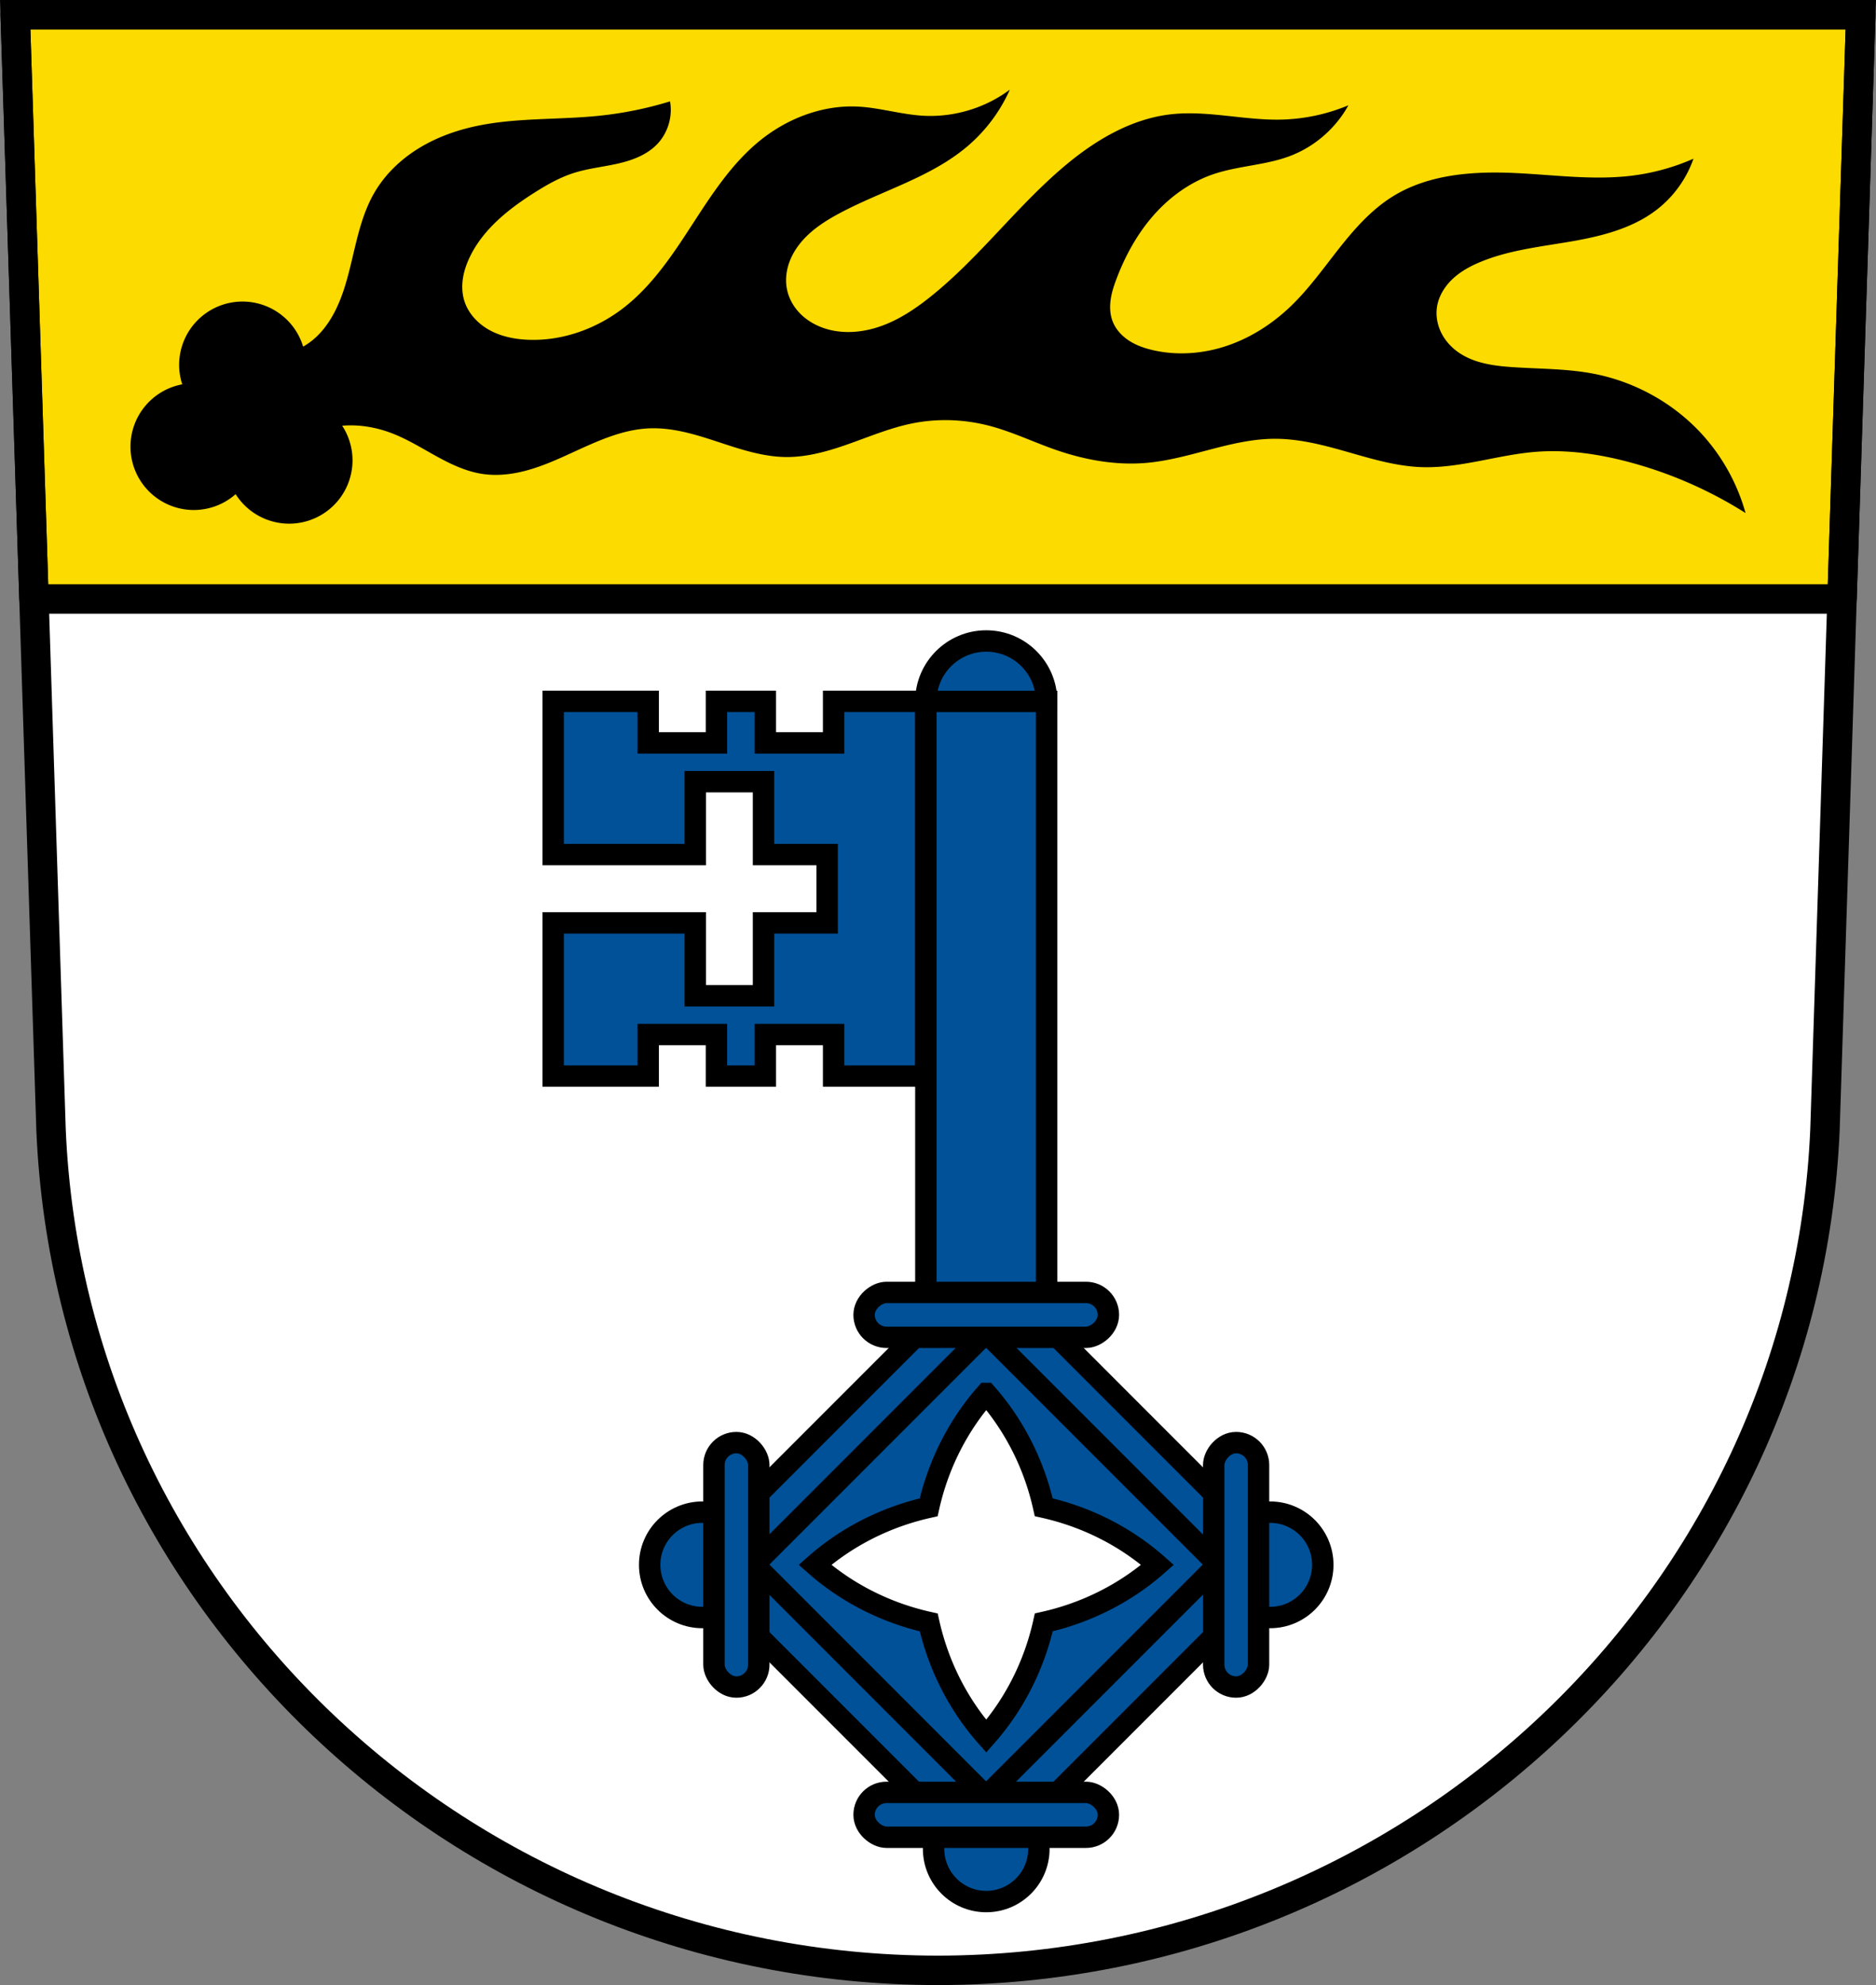
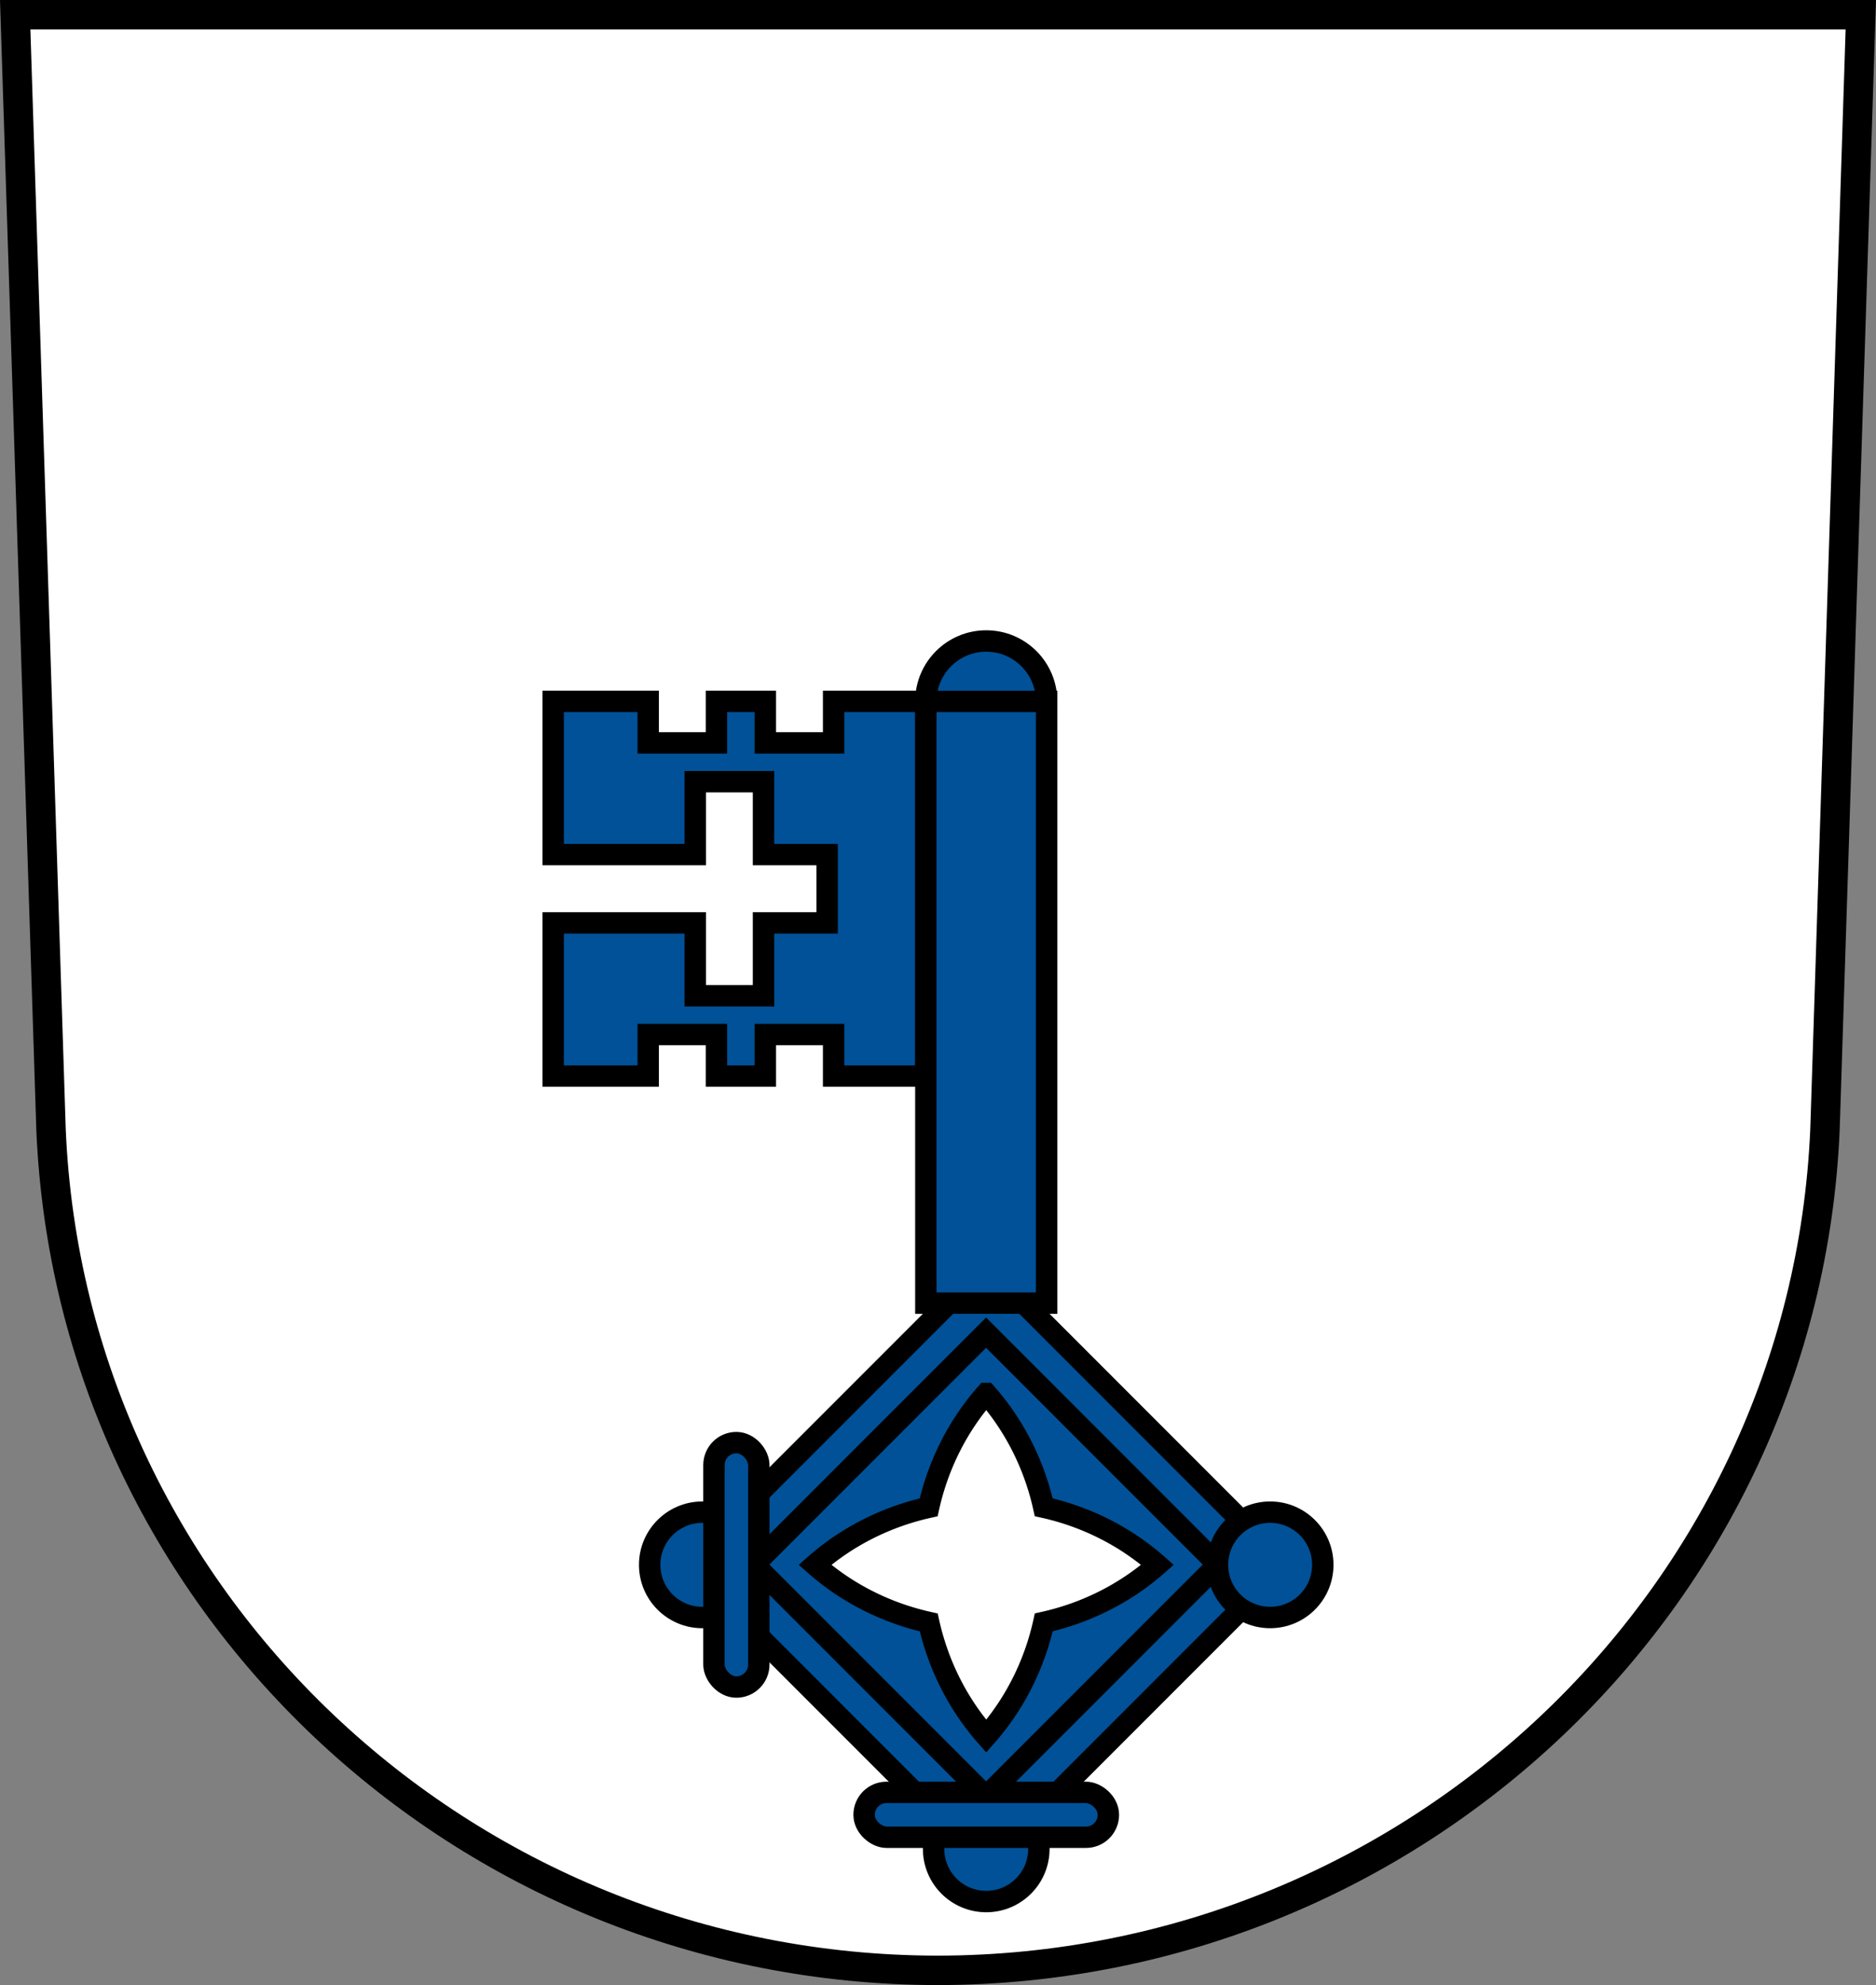
<svg xmlns="http://www.w3.org/2000/svg" xmlns:ns1="http://sodipodi.sourceforge.net/DTD/sodipodi-0.dtd" xmlns:ns2="http://www.inkscape.org/namespaces/inkscape" width="701.33" height="741.77" viewBox="0 0 701.334 741.769" version="1.1" id="svg48" ns1:docname="DEU_Weilheim_an_der_Teck_COA.svg" ns2:version="1.1.1 (3bf5ae0d25, 2021-09-20)">
  <rect x="0" y="0" width="701.334" height="741.769" fill="#808080" stroke="none" />
  <defs id="defs52" />
  <ns1:namedview id="namedview50" pagecolor="#ffffff" bordercolor="#666666" borderopacity="1.0" ns2:pageshadow="2" ns2:pageopacity="0.0" ns2:pagecheckerboard="0" showgrid="false" ns2:zoom="0.56082073" ns2:cx="249.63414" ns2:cy="337.89764" ns2:window-width="1920" ns2:window-height="1017" ns2:window-x="-8" ns2:window-y="-8" ns2:window-maximized="1" ns2:current-layer="g44" />
  <g transform="translate(-21.732-32.854)" id="g46">
    <path d="m27.412 38.35l13.398 416.62c7.415 175.25 153.92 314.05 331.59 314.14 177.51-.215 324.07-139.06 331.59-314.14l13.398-416.62h-344.98z" fill="#fff" fill-rule="evenodd" id="path2" />
    <g stroke="#000" stroke-width="11" id="g8">
-       <path d="m5.68 5.5l7.02 218.33h675.93l7.02-218.33h-344.98-345z" transform="translate(21.732 32.854)" fill="#ffd700" stroke-linejoin="round" stroke-linecap="round" id="path4" style="fill:#fcdb00;fill-opacity:1" />
      <path d="m27.412 38.35l13.398 416.62c7.415 175.25 153.92 314.05 331.59 314.14 177.51-.215 324.07-139.06 331.59-314.14l13.398-416.62h-344.98z" fill="none" fill-rule="evenodd" id="path6" />
    </g>
-     <path d="m399.26 66.35c-9.283 6.925-21.05 10.439-32.615 9.736-8.183-.498-16.15-3.02-24.34-3.408-13.375-.635-26.678 4.607-36.994 13.14-10.267 8.495-17.622 19.907-24.881 31.08-7.259 11.175-14.776 22.511-25.26 30.74-10.179 7.992-23.09 12.696-36.02 12.17-4.971-.202-9.989-1.19-14.355-3.574-4.367-2.384-8.04-6.273-9.496-11.03-.81-2.638-.925-5.464-.527-8.195.398-2.731 1.299-5.372 2.475-7.869 4.957-10.524 14.505-18.12 24.338-24.34 4.613-2.916 9.406-5.637 14.604-7.301 5.308-1.7 10.907-2.257 16.346-3.477 5.438-1.22 10.926-3.234 14.809-7.232 4.049-4.17 5.923-10.348 4.869-16.06-8.562 2.626-17.38 4.423-26.287 5.355-15.401 1.613-31.1.658-46.24 3.893-7.614 1.626-15.04 4.326-21.656 8.436-6.613 4.109-12.394 9.663-16.313 16.391-6.53 11.21-7.503 24.715-11.684 36.996-2.231 6.555-5.515 12.946-10.709 17.525-1.314 1.158-2.752 2.167-4.264 3.051a23.691 23.691 0 0 0 -22.672 -16.844 23.691 23.691 0 0 0 -23.689 23.689 23.691 23.691 0 0 0 1.162 7.24 23.691 23.691 0 0 0 -19.352 23.277 23.691 23.691 0 0 0 23.691 23.689 23.691 23.691 0 0 0 15.621 -5.92 23.691 23.691 0 0 0 20.01 11.021 23.691 23.691 0 0 0 23.689 -23.691 23.691 23.691 0 0 0 -3.861 -12.904c6.362-.548 12.898.587 18.871 2.926 5.741 2.249 11.01 5.537 16.408 8.508 5.403 2.971 11.08 5.671 17.18 6.582 5.387.805 10.915.173 16.18-1.221 5.265-1.394 10.3-3.534 15.26-5.785 9.919-4.503 19.986-9.573 30.869-10.03 8.74-.368 17.297 2.285 25.607 5.02 8.31 2.732 16.758 5.604 25.506 5.691 8.263.083 16.34-2.33 24.12-5.111 7.781-2.781 15.472-5.97 23.584-7.545 9.335-1.813 19.07-1.42 28.28.973 8.507 2.211 16.482 6.075 24.783 8.965 10.935 3.807 22.592 5.923 34.12 4.9 16.14-1.431 31.453-8.908 47.654-8.996 7.639-.041 15.193 1.574 22.568 3.566 10.664 2.881 21.264 6.593 32.3 7.02 14.466.553 28.54-4.582 42.973-5.715 11.776-.924 23.639.84 35.05 3.895 15.289 4.093 29.952 10.518 43.32 18.984-2.997-10.803-8.546-20.89-16.06-29.21-10.659-11.791-25.27-19.906-40.889-22.879-9.923-1.889-20.1-1.752-30.18-2.434-6.956-.47-14.187-1.442-19.957-5.355-2.755-1.868-5.093-4.383-6.6-7.352-1.506-2.968-2.156-6.392-1.676-9.686.599-4.103 2.917-7.829 5.953-10.654 3.036-2.825 6.758-4.816 10.598-6.383 10.668-4.353 22.298-5.579 33.652-7.539 11.354-1.96 22.958-4.872 32.06-11.934 6.242-4.841 11.04-11.522 13.631-18.984-7.265 3.206-14.999 5.345-22.879 6.328-14.518 1.811-29.2-.295-43.811-.973-15.757-.731-32.359.439-45.758 8.762-7.935 4.929-14.238 12.07-20.03 19.398-5.787 7.333-11.22 15.01-17.945 21.492-6.778 6.534-14.861 11.787-23.77 14.83-8.909 3.043-18.651 3.822-27.828 1.721-3.13-.717-6.219-1.778-8.918-3.518-2.699-1.74-5-4.202-6.174-7.191-1.01-2.563-1.146-5.406-.77-8.133.377-2.727 1.253-5.359 2.23-7.932 3.244-8.538 7.709-16.677 13.732-23.543 6.02-6.866 13.652-12.43 22.289-15.4 9.317-3.204 19.502-3.34 28.721-6.814 9.233-3.48 17.15-10.34 21.906-18.984-8 3.352-16.639 5.178-25.313 5.354-13.829.279-27.643-3.587-41.38-1.947-14.321 1.71-27.341 9.308-38.457 18.498-18.322 15.15-32.535 34.819-51.11 49.652-5.659 4.519-11.779 8.605-18.609 11.01-6.83 2.407-14.463 3.034-21.309.672-3.23-1.114-6.25-2.89-8.668-5.305-2.418-2.414-4.214-5.478-4.961-8.813-.68-3.038-.481-6.246.398-9.232.879-2.987 2.424-5.757 4.361-8.193 3.875-4.874 9.222-8.356 14.711-11.295 16.05-8.593 34.381-13.45 48.19-25.312 6.652-5.713 12.02-12.919 15.578-20.932" id="path10" />
    <g stroke="#000" stroke-linecap="round" stroke-width="8" id="g44">
      <g fill="#03f" id="g22" style="fill:#005198;fill-opacity:1">
        <path d="m390.43 505.76l-111.82 111.82 111.82 111.82 111.82-111.82-111.82-111.82m0 47.785a88.224 93.62 0 0 1 21.494 42.518 93.62 88.224 0 0 1 42.543 21.52 93.62 88.224 0 0 1 -42.518 21.494 88.224 93.62 0 0 1 -21.52 42.543 88.224 93.62 0 0 1 -21.494 -42.518 93.62 88.224 0 0 1 -42.543 -21.52 93.62 88.224 0 0 1 42.516 -21.492 88.224 93.62 0 0 1 21.521 -42.545z" id="path12" style="fill:#005198;fill-opacity:1" />
        <ellipse cx="390.43" cy="294.94" rx="22.572" ry="22.572" id="ellipse14" style="fill:#005198;fill-opacity:1" />
        <path d="m228.54 294.94v57.24h53.11v-27.24h25.518v27.24h23.795v25.52h-23.795v27.24h-25.518v-27.24h-53.11v57.24h35.52v-15.52h25.518v15.52h18.277v-15.52h25.52v15.52h34.484v-140.01h-34.484v15.518h-25.52v-15.518h-18.277v15.518h-25.518v-15.518h-35.52z" id="path16" style="fill:#005198;fill-opacity:1" />
        <path d="m367.86 294.94h45.14v224.85h-45.14z" id="path18" style="fill:#005198;fill-opacity:1" />
        <ellipse ry="19.682" rx="19.682" cy="617.58" cx="284.29" id="ellipse20" style="fill:#005198;fill-opacity:1" />
      </g>
      <path transform="matrix(.707.707-.707.707 0 0)" fill="none" d="m651.48 99.33h122.58v122.58h-122.58z" id="path24" />
      <g fill="#03f" id="g42" style="fill:#005198;fill-opacity:1">
        <rect rx="8.382" y="571.91" x="288.64" height="91.33" width="16.763" id="rect26" style="fill:#005198;fill-opacity:1" />
        <g transform="scale(-1 1)" id="g32" style="fill:#005198;fill-opacity:1">
          <ellipse cx="-496.57" cy="617.58" rx="19.682" ry="19.682" id="ellipse28" style="fill:#005198;fill-opacity:1" />
-           <rect width="16.763" height="91.33" x="-492.23" y="571.91" rx="8.382" id="rect30" style="fill:#005198;fill-opacity:1" />
        </g>
-         <rect rx="8.382" y="-436.1" x="515.79" height="91.33" width="16.763" transform="matrix(0 1-1 0 0 0)" id="rect34" style="fill:#005198;fill-opacity:1" />
        <g transform="matrix(0-1-1 0 0 0)" id="g40" style="fill:#005198;fill-opacity:1">
          <ellipse cx="-723.72" cy="-390.43" rx="19.682" ry="19.682" id="ellipse36" style="fill:#005198;fill-opacity:1" />
          <rect width="16.763" height="91.33" x="-719.37" y="-436.1" rx="8.382" id="rect38" style="fill:#005198;fill-opacity:1" />
        </g>
      </g>
    </g>
  </g>
</svg>